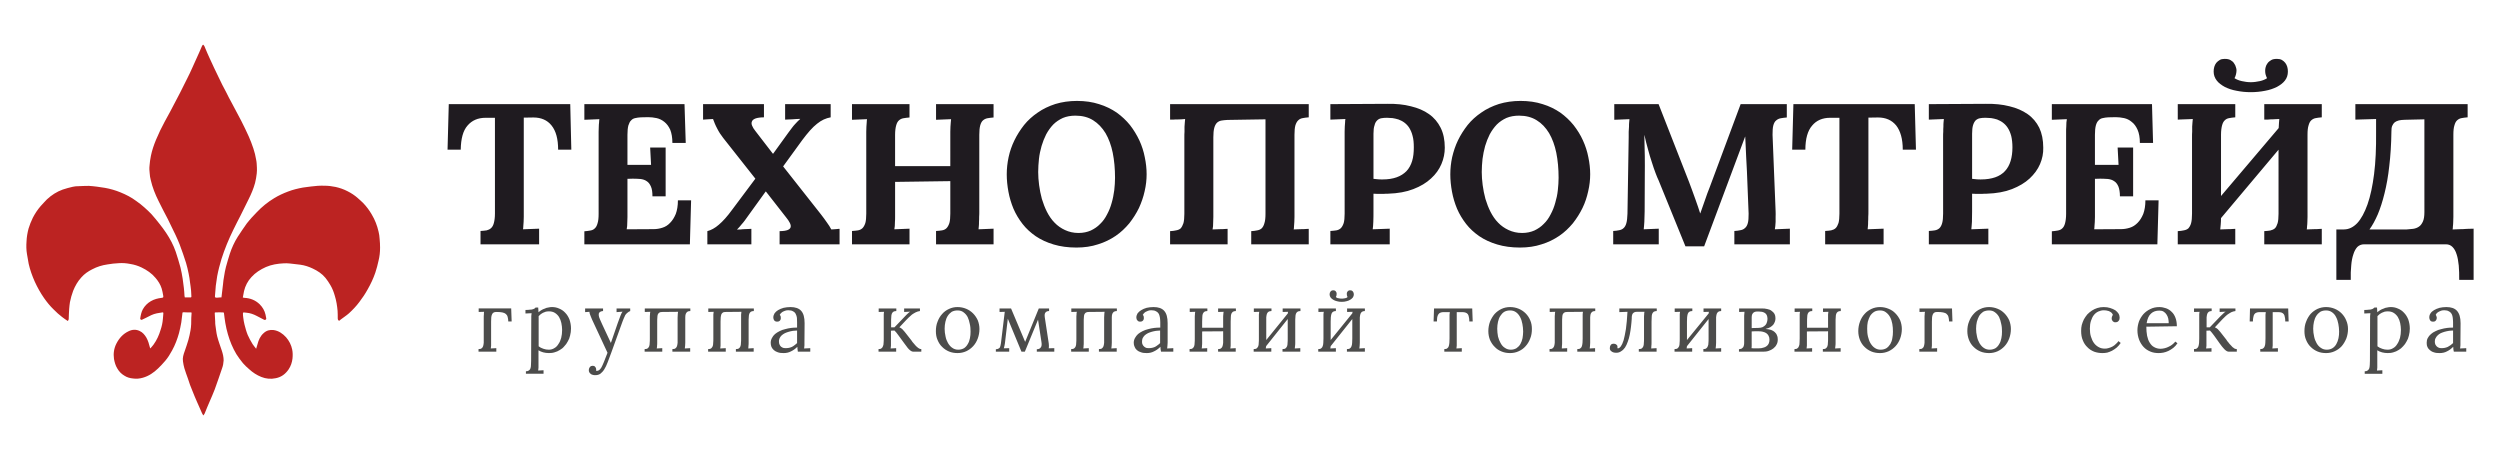
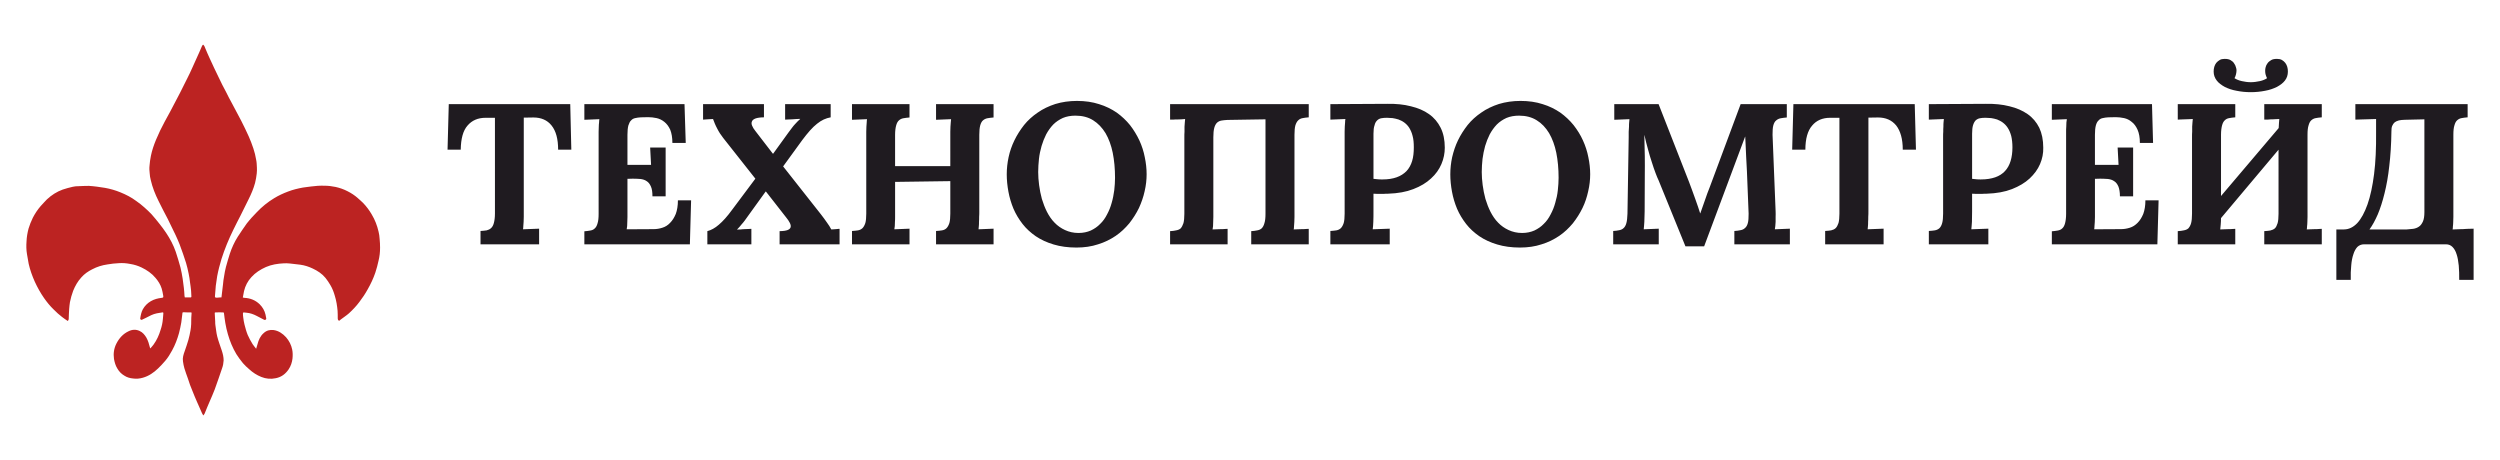
<svg xmlns="http://www.w3.org/2000/svg" width="163mm" height="30mm" viewBox="0 0 16300 3000" shape-rendering="geometricPrecision" text-rendering="geometricPrecision" image-rendering="optimizeQuality" fill-rule="evenodd" clip-rule="evenodd">
-   <path d="M3718 679l7 297h-86c0-70-14-122-43-158-28-35-68-52-118-52l-63 1v646c0 11-1 22-1 33-1 10-1 19-2 28 0 8-1 16-2 21l105-4v102h-382v-87c15-1 28-2 40-4 11-3 21-7 29-15 8-7 14-18 18-33s7-35 7-61V768h-61c-50 0-89 17-118 51-29 33-43 86-44 157h-86l8-297h792zm373 487v249c0 11-1 22-1 32s-1 19-1 27c-1 9-2 16-3 21l175-1c19 0 39-3 57-9 20-6 37-17 51-32 15-15 27-34 37-58 9-24 14-54 14-89h86l-8 287h-688v-85c14-1 27-3 39-5s21-6 29-14c8-7 14-18 18-33 5-15 7-35 7-62V859c0-11 1-22 1-32 0-11 1-20 2-29 0-8 1-15 2-21l-98 4V679h653l8 253h-87c0-35-5-63-14-86-10-22-23-39-38-51-16-13-33-21-51-25-19-4-37-6-55-6l-47 1c-14 1-26 2-37 5-11 2-20 7-27 15-8 7-13 18-18 33-4 15-6 36-6 61v196h154l-6-113h101v318h-86c0-27-3-49-10-64-7-16-16-28-28-35-11-8-25-12-40-14-16-1-32-2-50-2l-35 1zm1325-401c-15 3-30 7-45 14s-29 16-44 28-30 26-46 44-32 38-50 62l-125 172 246 312c14 19 28 36 39 53 12 16 22 32 29 46 7 0 13-1 17-1 5-1 9-1 13-1s8-1 11-1c4-1 8-1 13-1v101h-391v-86c24 0 41-3 52-7 12-5 18-11 20-19s0-18-6-29c-5-10-13-22-23-34l-132-169h-2l-114 158c-9 13-17 23-23 32-7 9-13 17-19 23-5 7-11 13-15 18-5 6-10 11-15 16v1c7 0 15-1 24-1 9-1 17-2 26-2s17-1 25-1c7-1 14-1 18-1v101h-287v-86c24-6 50-20 75-42 26-22 55-54 87-98l151-202-210-266c-15-19-28-39-39-61-12-22-20-43-27-62-14 1-26 1-36 2s-20 1-29 2V679h397v86c-23 0-42 3-54 7-13 5-21 11-24 19-4 8-4 18 1 29 4 10 11 22 21 34l114 148h2l99-137c9-13 17-23 24-32s13-17 20-24c5-6 11-12 16-17 6-6 11-11 17-16v-1c-8 0-16 1-25 1-9 1-18 1-28 2-9 0-18 1-26 1-8 1-14 1-19 1V679h297v86zm969 613c0 12 0 24-1 35 0 12 0 22-1 33 0 10 0 20-1 28-1 9-1 16-2 21l98-4v102h-375v-87c15-1 28-2 39-4 12-2 22-7 29-14 8-8 14-19 19-34 4-14 6-35 6-61v-212l-360 5v227c0 11 0 22-1 33 0 10-1 19-1 28-1 8-2 16-3 21l99-4v102h-375v-87c14-1 27-2 39-4s21-7 29-14c8-8 14-19 19-34 4-14 6-35 6-61V859c0-11 1-22 1-33 1-10 1-19 2-28 0-8 1-15 2-21l-98 4V679h375v87c-15 1-28 3-40 5s-21 7-29 14-14 18-18 33c-4 14-7 35-7 61v204h360V859c0-12 1-22 1-33 1-10 1-19 2-28 1-8 1-15 2-21l-98 4V679h375v87c-15 1-28 3-40 5-11 2-21 7-29 14s-14 18-18 33-6 35-6 61v499zm384-257c0 27 2 56 6 86 4 31 10 60 18 90 9 30 20 58 33 84 14 27 30 51 50 71 19 20 42 36 68 48s55 19 88 19c30 0 57-6 80-16 23-11 44-25 61-43 18-17 33-38 45-62 13-24 23-49 30-75 8-27 13-54 17-83 3-28 5-55 5-81 0-59-5-113-15-163-10-49-26-92-47-128-22-36-49-64-81-84s-70-30-115-30c-31 0-58 5-82 15-24 11-45 25-63 43-18 19-33 40-46 64-12 24-22 49-30 76-8 28-14 56-17 84-3 29-5 57-5 85zm-205 15c0-36 4-74 12-111 8-38 21-75 38-110s38-68 63-100c25-31 55-58 89-81 34-24 72-42 115-56 43-13 90-20 141-20 53 0 101 7 144 21 43 13 81 32 115 55 33 24 62 51 87 82 24 31 44 64 61 100 16 35 28 72 35 109 8 38 12 75 12 111s-4 73-13 111c-8 37-21 74-37 109-17 35-38 68-63 100-26 31-55 59-89 82s-72 42-115 55c-42 14-89 21-141 21-55 0-105-7-148-20-44-13-83-31-117-54-33-23-62-49-86-80s-44-64-59-99c-15-36-26-73-33-111s-11-76-11-114zm1876 243v35c0 12-1 23-1 33-1 10-1 20-2 28 0 9-1 16-2 21 7 0 15-1 24-1 10 0 19-1 29-1 9 0 18 0 26-1 8 0 14-1 19-1v101h-375v-86c14-1 27-2 39-5 12-2 21-6 29-13 8-8 14-19 18-34 5-15 7-35 7-61V778l-249 4c-14 1-27 2-38 4-12 2-21 7-29 14-8 8-14 19-18 34s-6 35-6 61v519c0 12-1 23-1 33s-1 20-1 28c-1 9-2 16-3 21 7 0 15-1 25-1 9 0 19-1 28-1s18 0 26-1c8 0 15-1 19-1v101h-375v-86c15-1 28-2 39-5 12-2 22-6 30-13 7-8 13-19 18-34 4-15 6-35 6-61V894c0-12 0-24 1-35v-33c1-11 1-20 2-28 1-9 1-16 2-22-7 1-15 1-24 2-10 0-19 0-29 1-9 0-18 0-26 1h-19V679h904v86c-15 1-28 3-39 5-12 2-22 7-29 14-8 7-14 18-19 33-4 15-6 35-6 62v500zm610-116c-10 0-19 0-27 1h-46c-7 0-14 0-22-1v115c0 23 0 46-1 68s-2 38-4 49l111-4v102h-387v-87c14-1 27-2 39-4s21-7 29-14c8-8 14-19 19-34 4-14 6-35 6-61V858c0-11 1-22 1-33 1-10 1-20 2-28 0-9 1-16 2-21l-98 4V679l371-2c57-1 108 4 154 16 46 11 86 28 118 51 33 23 58 53 76 89s27 79 27 130c0 36-7 72-22 107s-37 66-68 94c-30 28-68 51-115 69-46 18-101 28-165 30zm-36-93c36 0 67-5 92-14 26-9 47-23 64-40 17-18 29-40 37-66s11-56 11-89c0-29-2-54-8-75-5-21-13-38-22-53-9-14-20-25-32-34s-25-15-38-20c-13-4-26-7-39-9-13-1-25-2-36-2-14 0-26 1-37 3s-20 7-27 14c-8 8-14 18-17 32-5 13-7 32-7 55v294c10 1 19 2 29 3s20 1 30 1zm647-49c0 27 2 56 6 86 4 31 10 60 18 90 9 30 20 58 33 84 14 27 30 51 50 71 19 20 42 36 68 48s55 19 88 19c30 0 57-6 80-16 23-11 44-25 61-43 18-17 33-38 45-62 13-24 23-49 30-75 8-27 14-54 17-83 3-28 5-55 5-81 0-59-5-113-15-163-10-49-26-92-47-128-22-36-48-64-81-84-32-20-70-30-115-30-30 0-58 5-82 15-24 11-45 25-63 43-18 19-33 40-46 64-12 24-22 49-30 76-8 28-13 56-17 84-3 29-5 57-5 85zm-205 15c0-36 4-74 12-111 9-38 21-75 38-110s38-68 63-100c25-31 55-58 89-81 34-24 72-42 115-56 43-13 90-20 141-20 53 0 101 7 144 21 43 13 81 32 115 55 33 24 62 51 87 82 24 31 45 64 61 100 16 35 28 72 35 109 8 38 12 75 12 111s-4 73-13 111c-8 37-20 74-37 109s-38 68-63 100c-26 31-55 59-89 82s-72 42-115 55c-42 14-89 21-141 21-55 0-105-7-148-20-44-13-83-31-117-54-33-23-62-49-86-80s-44-64-59-99c-15-36-26-73-33-111s-11-76-11-114zm1922-245l-267 715h-122l-175-430c-6-11-12-28-20-48-8-21-16-44-24-70-9-26-17-54-25-84-9-30-16-61-23-92h-1c1 49 2 94 3 137 0 43 1 84 0 124l-1 235c0 12-1 23-1 35 0 11-1 22-1 33-1 10-2 20-2 28-1 9-1 16-2 21l98-4v102h-297v-87c14-1 27-2 39-5 11-2 21-6 29-14 8-7 14-18 18-33 4-14 6-35 7-61l8-499v-35c1-11 1-22 2-33 0-10 0-19 1-28 1-8 2-15 2-21l-99 4V679h289l198 506c6 15 12 32 19 51 7 20 14 38 21 58 7 19 13 37 19 54 5 17 10 32 14 43h1c11-31 21-60 31-88 9-28 20-56 31-84l201-540h301v87c-14 1-28 3-39 5-12 2-22 7-30 14-9 7-15 18-19 33s-5 35-5 61l20 499c0 12 1 24 0 35v33c-1 10-1 20-2 28-1 9-2 16-3 21l98-4v102h-362v-87c14-1 27-2 39-5 12-2 22-6 30-14 9-7 15-18 19-33 4-14 5-35 5-61l-11-276c-1-8-1-20-2-38-1-17-2-36-3-57s-2-43-3-67c-1-23-2-44-3-64h-1zm1106-212l8 297h-86c0-70-15-122-43-158-29-35-68-52-119-52l-62 1v611c0 12 0 23-1 35 0 11 0 22-1 33 0 10 0 19-1 28-1 8-1 16-2 21l104-4v102h-381v-87c15-1 28-2 39-4 12-3 22-7 30-15 7-7 13-18 18-33 4-15 6-35 6-61V768h-61c-49 0-89 17-117 51-29 33-44 86-44 157h-86l8-297h791zm469 584c-10 0-20 0-28 1h-45c-7 0-14 0-22-1v115c0 23-1 46-1 68-1 22-3 38-4 49l111-4v102h-388v-87c15-1 28-2 39-4 12-2 22-7 30-14 8-8 14-19 18-34 4-14 6-35 6-61V893c0-12 0-24 1-35 0-11 0-22 1-33 0-10 0-20 1-28 1-9 1-16 2-21l-98 4V679l372-2c56-1 107 4 154 16 46 11 85 28 118 51s58 53 76 89c17 36 26 79 26 130 1 36-6 72-21 107s-38 66-68 94-69 51-115 69-101 28-165 30zm-37-93c36 0 67-5 93-14s47-23 63-40c17-18 29-40 37-66s12-56 12-89c0-29-3-54-8-75-6-21-13-38-23-53-9-14-20-25-32-34s-25-15-37-20c-13-4-26-7-39-9-13-1-25-2-36-2-14 0-27 1-37 3-11 2-20 7-28 14-7 8-13 18-17 32-4 13-6 32-6 55v294c9 1 19 2 29 3 9 1 19 1 29 1zm743-4v249c0 11-1 22-1 32-1 10-1 19-2 27 0 9-1 16-2 21l175-1c19 0 38-3 57-9 20-6 36-17 51-32s27-34 37-58c9-24 14-54 14-89h86l-8 287h-688v-85c14-1 27-3 39-5 11-2 21-6 29-14 8-7 14-18 18-33s7-35 7-62V859c0-11 0-22 1-32 0-11 1-20 1-29 1-8 2-15 3-21l-98 4V679h653l7 253h-86c0-35-5-63-15-86-10-22-22-39-38-51-15-13-32-21-50-25-19-4-37-6-55-6l-48 1c-13 1-25 2-36 5-11 2-20 7-27 15-8 7-14 18-18 33s-6 36-6 61v196h154l-6-113h101v318h-86c0-27-4-49-10-64-7-16-16-28-28-35-11-8-25-12-40-14-16-1-33-2-50-2l-35 1zm1016-565c-32 0-63-3-92-9-29-5-55-14-77-25-22-12-40-25-53-42s-20-36-20-58c0-11 1-21 4-31s7-18 13-26c6-7 14-14 23-19 8-5 19-7 32-7 15 0 28 2 38 8s18 12 23 21c6 8 10 16 12 25 3 8 4 15 4 20 0 8-1 16-3 25s-5 18-10 27c13 8 29 15 48 19 18 4 38 7 58 7s40-3 59-7 35-11 47-19c-4-9-8-18-10-27s-2-17-2-25c0-5 1-12 3-20 2-9 6-17 12-25 6-9 14-15 24-21s22-8 38-8c12 0 23 2 32 7s16 12 22 19c6 8 10 16 13 26s4 20 4 31c0 22-6 41-19 58s-31 30-53 42c-23 11-48 20-77 25-30 6-61 9-93 9zm370 778v35c0 12-1 23-1 33s-1 20-2 28c0 9-1 16-2 21 7 0 15-1 25-1 9 0 19-1 28-1s18 0 26-1c8 0 15-1 19-1v101h-375v-86c15-1 28-2 39-4 12-3 22-7 30-14s13-19 18-34c4-14 6-35 6-61V976l-375 446c0 15-1 30-2 43s-2 24-3 31c7 0 15-1 25-1 9 0 19-1 28-1s18 0 26-1c8 0 15-1 19-1v101h-375v-86c15-1 28-2 39-5 12-2 22-6 30-13 7-8 14-19 18-34s6-35 6-62V893c0-12 0-23 1-35v-33c1-10 2-20 2-28 1-9 2-16 2-21-7 0-15 1-24 1-10 1-19 1-28 1-10 1-19 1-27 1-8 1-14 1-19 1V679h375v86c-15 1-28 3-39 5-12 2-21 6-29 14-8 7-14 18-18 33s-7 35-7 62v399l376-443c1-12 1-23 2-34 1-10 1-19 2-25-7 0-15 1-25 1-9 1-18 1-28 1-9 1-17 1-25 2h-20V679h375v86c-15 1-28 3-39 5-12 2-21 7-29 14s-14 18-18 33c-5 15-7 35-7 62v500zm1083 446h-94c1-34-1-65-3-94-3-28-7-53-14-73-6-20-15-36-27-48-11-11-25-17-42-17h-535c-17 0-31 6-43 17-11 12-20 28-26 48-7 20-12 45-14 73-3 29-4 60-3 94h-94v-329h49c32 0 61-14 87-41 26-28 48-69 67-122 19-54 33-120 43-198 10-79 14-169 13-271v-88l-135 4V679h732v86c-15 1-28 3-39 5-12 2-21 7-29 14s-14 18-18 33c-5 15-7 35-7 62v535c0 12-1 23-1 33s-1 20-2 28c0 9-1 16-2 21h3c8 0 16-1 25-1s18-1 27-1 17 0 24-1c8 0 14-1 19-1l39-1v334zm-436-329c14-1 28-2 42-4s27-7 37-14c11-7 19-18 26-33s10-36 10-62V778l-127 3c-15 0-28 2-39 4-11 3-20 7-27 12-7 6-13 14-17 24-4 9-5 22-5 37-1 83-6 158-14 225-7 66-18 126-31 178-13 53-28 99-44 137-17 39-35 72-54 98h243z" fill="#1f1b20" />
-   <path d="M3314 2096c0-11-2-21-4-29-2-9-6-15-12-20s-13-8-23-10-23-3-38-3c-8 0-14 1-19 4s-8 7-10 12c-3 6-4 12-5 20 0 8-1 17-1 27v157c0 5-1 11-2 18l36-2v23h-116v-17c9 0 16-1 20-5 5-3 8-8 10-14s3-13 4-22v-164c0-8 0-14 1-20 0-6 0-12 1-18l-35 1v-23h212l3 85h-22zm150-17v-18c0-6 1-12 2-19l-40 2v-23c12 0 22-1 30-2 8 0 14-1 19-3 4-1 8-3 11-5 2-2 4-3 6-6h17c0 4 1 8 1 14 0 5 1 10 1 17 6-5 12-10 19-14s14-8 22-10c7-4 15-6 23-7 8-2 16-3 24-3 16 0 32 3 47 10 15 6 28 15 39 27 12 12 21 27 28 44 6 18 10 37 10 59 0 16-2 31-6 46-3 14-8 27-15 38-6 12-14 23-23 32-8 10-18 18-29 24-11 7-22 12-34 15-12 4-24 5-37 5-26 0-49-6-68-18v113c0 6-1 12-2 19l35-2v23h-115v-16c9 0 15-2 20-6 5-3 8-8 10-14s3-13 3-22c0-8 0-17 1-27l1-273zm115-49c-7 0-13 1-20 2-6 2-12 4-18 7-5 3-11 6-16 10s-9 8-13 12v197c9 7 19 12 31 16 11 4 23 6 35 6 13 0 25-3 36-10 11-6 20-15 27-27 8-11 14-25 18-40 4-16 6-33 6-52 0-15-2-30-5-45-3-14-8-27-15-39-7-11-16-20-27-27s-24-10-39-10zm307 387c2 1 4 1 6 1 4 0 8-1 13-4s11-9 16-18c5-8 10-21 17-37 7-17 14-36 23-59-64-137-98-209-101-217-4-9-7-16-9-22s-4-12-6-16c-1-5-2-9-2-12l-28 2v-24h117v17h-2c-8 1-14 3-18 6-5 3-7 7-8 12-1 6 0 13 2 21 2 9 28 65 77 169 39-114 60-174 63-179 2-6 5-11 7-16 2-4 4-7 6-9l-39 3v-24h89v17c-7 3-13 6-18 11-5 4-10 9-14 15-3 7-7 14-10 22-4 7-30 82-81 222-9 24-17 45-24 64-7 18-14 34-22 46-8 13-17 22-26 29-9 6-20 9-32 9-6 0-12 0-17-2-5-1-10-3-13-6-4-3-7-6-10-11-2-4-3-9-3-15 0-3 1-7 2-10s3-6 5-9c2-2 4-4 7-6 3-1 7-2 10-2 5 0 9 1 12 2 3 2 5 4 7 7 2 2 3 5 4 8 0 2 1 5 1 7v4c0 1-1 2-1 4zm582-183c-1 7-1 14-1 20-1 5-1 11-2 18l35-2v23h-116v-17c9 0 15-1 20-5 4-3 8-8 10-14s3-13 4-22v-164c0-8 1-14 1-20s1-12 2-18l-102 1c-9 0-15 1-20 4-4 3-8 7-10 12-2 6-3 12-3 20-1 8-1 17-1 27v137c0 7 0 14-1 20 0 5 0 11-2 18l36-2v23h-115v-17c9 0 15-1 20-5 4-3 8-8 10-14s3-13 3-22c1-8 1-17 1-27v-137c0-8 0-14 1-20 0-6 0-12 2-18l-36 1v-23h297v17c-9 0-15 2-20 5-4 4-8 8-10 14s-3 14-3 22v165zm413 0c0 7 0 14-1 20 0 5 0 11-1 18l35-2v23h-116v-17c9 0 15-1 20-5 4-3 8-8 10-14s3-13 3-22c1-8 1-17 1-27v-157c1-6 1-12 2-18l-101 1c-9 0-16 1-20 4-5 3-8 7-10 12-2 6-3 12-4 20 0 8 0 17-1 27v157c0 5-1 11-2 18l36-2v23h-115v-17c8 0 15-1 20-5 4-3 7-8 10-14 2-6 3-13 3-22 1-8 1-17 1-27v-157c1-6 1-12 2-18l-35 1v-23h297v17c-9 0-16 2-20 5-5 4-8 8-10 14s-3 14-3 22c-1 9-1 18-1 28v137zm316-79c-8 0-17 1-27 2-9 2-18 3-27 6-9 2-17 6-25 9-8 4-15 9-21 14-6 6-11 12-14 19s-5 15-4 24c0 6 1 13 4 18 2 5 5 9 9 13 4 3 9 6 14 8 5 1 11 2 17 2 7 0 14-1 21-2s13-4 19-6c6-3 12-7 17-11 6-4 11-9 17-14v-82zm-155-85c0-10 3-18 8-27 6-8 13-15 23-21s22-11 36-15c14-3 29-5 45-5 31 0 55 8 70 25s22 43 22 80l-1 127v17c0 6-1 13-2 21l40-2v23h-81c-1-6-2-12-2-16-1-5-1-10-1-16-13 13-27 23-42 30-15 8-31 11-48 11-14 0-26-1-37-5-10-3-19-8-26-14s-12-13-16-21c-3-8-5-17-5-27 0-11 3-22 8-31 5-10 11-18 20-26 9-7 19-14 30-19 11-6 23-10 36-13 13-4 26-6 39-8 14-2 27-2 39-2v-35c0-10 0-19-1-29-1-9-4-17-8-25-3-7-9-13-17-17-8-5-17-7-28-7-6 0-12 0-17 1-6 2-11 3-17 6-5 2-10 5-14 9-5 4-8 8-11 14 3 3 5 6 6 10s1 7 1 11c0 2 0 4-1 7s-2 6-4 8c-2 3-5 5-8 6-3 2-7 2-12 2-7 0-13-2-18-8-4-5-6-12-6-19zm897 145c1 2 3 4 6 8 2 4 5 8 9 12 4 5 8 9 12 14s9 10 14 14c4 4 9 7 14 10 4 2 9 3 13 3v17h-51c-5 0-10-1-15-4s-10-7-15-12-10-11-14-17c-5-6-10-13-15-20-15-20-28-38-38-52-11-15-19-26-27-33l-23 1v98c0 5-1 11-2 18l36-2v23h-115v-17c8 0 15-1 19-5 5-3 8-8 10-14 3-6 4-13 4-22 1-8 1-17 1-27v-157c0-6 1-12 2-18l-35 1v-23h115v17c-9 0-16 2-20 5-5 4-8 8-10 14s-3 14-3 22c-1 9-1 18-1 28v37h22l69-72c6-7 12-12 17-17s11-10 16-13l-39 2v-23h103v17c-9 1-19 4-27 8-9 4-17 10-25 15-7 6-14 13-21 19l-17 17-44 47c7 3 14 7 19 12 5 6 11 12 16 18l40 51zm304-191c-14 0-27 3-38 9-10 7-19 16-26 27s-12 24-15 38-5 29-5 45c0 17 2 34 6 51 3 16 9 31 16 43 8 13 17 24 28 31 11 8 24 12 39 12s27-4 38-10c10-7 18-16 24-27 7-11 11-23 14-38 3-14 4-28 4-43 0-17-1-34-5-50-3-17-8-32-14-45-7-13-16-23-27-31-10-8-23-12-39-12zm0-22c20 0 39 4 56 11s32 17 45 30 23 28 31 45c7 18 11 37 11 57 0 22-4 43-11 62s-17 36-30 50-28 25-45 33c-18 8-36 12-57 12-19 0-38-3-55-10s-32-17-45-30c-13-12-23-28-30-45-8-18-11-37-11-58 0-22 3-43 11-62 7-19 17-36 30-50 12-14 27-25 45-33 17-8 35-12 55-12zm631 291h-114v-16c12 0 21-4 26-12 6-7 7-20 4-37l-22-144-86 209h-22l-89-215-19 161c-1 4-2 10-3 16-2 6-3 12-4 16l35-1v23h-87v-16c6 0 11-1 15-3s7-4 10-7c2-4 4-8 5-13 1-4 2-10 3-15l25-206-34 1v-23h75l92 218 89-218h67v17c-10 0-18 3-23 9-6 6-7 17-5 32l26 171c0 5 1 10 1 16s-1 11-1 15l36-1v23zm375-59c-1 7-1 14-1 20-1 5-1 11-2 18l35-2v23h-116v-17c9 0 15-1 20-5 4-3 8-8 10-14s3-13 4-22v-164c0-8 1-14 1-20s1-12 2-18l-102 1c-9 0-15 1-20 4-4 3-8 7-10 12-2 6-3 12-3 20-1 8-1 17-1 27v137c0 7 0 14-1 20 0 5 0 11-2 18l36-2v23h-115v-17c9 0 15-1 20-5 4-3 8-8 10-14s3-13 3-22c1-8 1-17 1-27v-137c0-8 0-14 1-20 0-6 0-12 2-18l-36 1v-23h297v17c-9 0-15 2-20 5-4 4-8 8-10 14s-3 14-3 22v165zm315-79c-8 0-17 1-26 2-10 2-19 3-28 6-9 2-17 6-25 9-8 4-15 9-21 14-6 6-10 12-14 19-3 7-4 15-4 24 0 6 1 13 4 18 2 5 6 9 10 13 4 3 8 6 13 8 5 1 11 2 17 2 7 0 14-1 21-2s13-4 19-6c6-3 12-7 17-11 6-4 12-9 17-14v-82zm-155-85c0-10 3-18 8-27 6-8 14-15 24-21s21-11 35-15c14-3 29-5 45-5 32 0 55 8 70 25s22 43 22 80v127c0 5-1 11-1 17s-1 13-2 21l40-2v23h-80c-1-6-2-12-3-16 0-5-1-10-1-16-13 13-27 23-42 30-15 8-31 11-47 11-14 0-27-1-37-5-11-3-20-8-27-14s-12-13-15-21c-4-8-6-17-6-27 0-11 3-22 8-31 5-10 12-18 20-26 9-7 19-14 30-19 12-6 24-10 36-13 13-4 26-6 40-8 13-2 26-2 39-2v-35c0-10-1-19-2-29-1-9-4-17-7-25-4-7-10-13-18-17-8-5-17-7-28-7-6 0-12 0-17 1-6 2-11 3-16 6-6 2-11 5-15 9s-8 8-11 14c3 3 5 6 6 10s1 7 1 11c0 2 0 4-1 7s-2 6-4 8c-2 3-5 5-8 6-3 2-7 2-12 2-7 0-13-2-17-8-5-5-7-12-7-19zm615 164v20c-1 5-1 11-2 18l35-2v23h-115v-17c8 0 15-1 19-5 5-3 8-8 10-14s3-13 4-22v-75l-137 1v73c0 7 0 14-1 19 0 6 0 12-2 19l36-2v23h-115v-17c9 0 15-1 20-5 4-3 8-8 10-14s3-13 3-22c1-8 1-17 1-27v-137c0-8 0-14 1-20 0-6 0-12 2-18l-36 1v-23h115v17c-9 0-15 2-20 5-4 4-8 8-10 14s-3 14-3 22-1 18-1 28v40h137v-66c0-8 0-14 1-20 0-6 1-12 2-18l-36 1v-23h116v17c-9 0-15 2-20 5-4 4-8 8-10 14s-3 14-3 22c0 9-1 18-1 28v137zm421 0c0 7 0 14-1 20 0 5-1 11-2 18l36-2v23h-116v-17c9 0 15-1 20-5 4-3 7-8 10-14 2-6 3-13 3-22 1-8 1-17 1-27v-128l-141 177c0 2 0 5-1 7 0 2 0 5-1 8l36-2v23h-115v-17c9 0 15-1 20-5 4-3 7-8 10-14 2-6 3-13 3-22 1-8 1-17 1-27v-157c1-6 1-12 2-18l-35 1v-23h115v17c-9 0-15 2-20 5-4 3-8 8-10 14s-3 14-4 22v148l141-174v-5c1-2 1-4 1-5l-35 1v-23h116v17c-9 0-16 2-20 5-5 4-8 8-10 14s-3 14-3 22c-1 9-1 18-1 28v137zm303-266c-11 0-21-1-31-4-9-2-17-5-25-10-7-4-12-9-17-15-4-6-6-13-6-20s2-13 6-18 9-8 16-8c5-1 9 0 12 2 3 1 6 3 7 6 2 2 3 5 4 7 1 3 1 5 1 7 0 4 0 7-1 11-1 3-2 7-4 10 1 2 3 4 6 5 2 2 5 3 9 3 4 1 7 2 11 2 4 1 8 1 12 1s8 0 12-1c4 0 7-1 11-2 4 0 7-1 9-3 3-1 5-3 6-5-2-3-3-7-4-10-1-4-1-7-1-11 0-2 0-4 1-7 1-2 2-5 4-7 1-3 4-5 7-6 3-2 7-3 12-2 7 0 12 3 16 8s6 11 6 18-2 14-6 20c-5 6-10 11-17 15-8 5-16 8-25 10-10 3-20 4-31 4zm118 266c0 7-1 14-1 20 0 5-1 11-2 18l36-2v23h-117v-17c9 0 16-1 20-5 5-3 8-8 10-14s4-13 4-22c0-8 1-17 1-27v-128l-141 177c0 2-1 5-1 7s-1 5-1 8l36-2v23h-115v-17c8 0 15-1 19-5 5-3 8-8 10-14s4-13 4-22c0-8 1-17 1-27v-157c0-6 1-12 2-18l-35 1v-23h114v17c-8 0-15 2-19 5-5 3-8 8-10 14s-3 14-4 22c0 8 0 18-1 28v120l141-174c0-2 1-4 1-5 0-2 0-4 1-5l-36 1v-23h116v17c-8 0-15 2-19 5-5 4-8 8-10 14s-3 14-4 22v165zm714-138c0-12-1-22-3-29-1-8-4-15-7-19-4-5-9-8-15-10-5-2-13-3-22-3h-35v218c0 6-1 12-2 19l35-2v23h-114v-17c8 0 15-1 19-5 5-3 8-8 10-14s3-13 4-22c0-8 1-17 1-28v-155c0-5 1-11 2-17h-41c-7 0-14 1-19 3-6 2-10 5-14 10-3 4-6 11-8 19-1 7-2 17-2 29h-22l3-85h249l3 85h-22zm266-72c-15 0-27 3-38 9-11 7-19 16-26 27s-12 24-15 38-5 29-5 45c0 17 2 34 5 51 4 16 10 31 17 43 7 13 16 24 28 31 11 8 24 12 39 12 14 0 27-4 37-10 10-7 19-16 25-27s11-23 14-38c2-14 4-28 4-43 0-17-2-34-5-50-3-17-8-32-15-45s-15-23-26-31-24-12-39-12zm0-22c20 0 39 4 56 11s32 17 45 30 23 28 30 45c8 18 11 37 11 57 0 22-3 43-11 62-7 19-17 36-30 50-12 14-27 25-45 33-17 8-36 12-56 12s-38-3-55-10c-18-7-33-17-45-30-13-12-23-28-31-45-7-18-11-37-11-58 0-22 4-43 11-62 8-19 18-36 30-50 13-14 28-25 45-33s36-12 56-12zm522 232c-1 7-1 14-1 20 0 5-1 11-2 18l35-2v23h-116v-17c9 0 16-1 20-5 5-3 8-8 10-14s3-13 4-22c0-8 0-17 1-27v-157c0-6 1-12 2-18l-102 1c-9 0-15 1-20 4-4 3-8 7-10 12-2 6-3 12-3 20-1 8-1 17-1 27v137c0 7 0 14-1 20 0 5 0 11-1 18l35-2v23h-115v-17c9 0 15-1 20-5 4-3 8-8 10-14s3-13 4-22v-164c0-8 0-14 1-20 0-6 0-12 2-18l-36 1v-23h297v17c-9 0-15 2-20 5-4 4-8 8-10 14-1 6-3 14-3 22v165zm400 0c0 7 0 14-1 20 0 5 0 11-1 18l35-2v23h-116v-17c9 0 15-1 20-5 4-3 8-8 10-14s3-13 3-22c1-8 1-17 1-27v-137c0-8 0-14 1-20 0-6 0-12 2-18h-50c-6 0-12 1-16 3s-8 5-11 9c-2 4-4 8-5 14-1 5-1 11-1 18-1 18-3 36-5 54s-5 35-8 51c-3 17-8 32-13 46-5 15-11 27-18 38-7 10-15 18-25 24-9 7-20 10-32 10-14 0-24-3-31-9-8-5-11-12-11-21s2-15 6-21c4-5 10-8 19-8 4 0 8 1 11 2s6 3 8 5 4 4 5 6c1 3 1 5 1 7v4c-1 2-1 3-1 5 1 0 3 1 5 1 5 0 11-4 18-13 6-8 12-21 18-40 5-18 10-43 15-73 4-31 8-68 10-112l-53 2v-24h244v17c-9 0-15 2-20 5-4 4-8 8-10 14s-3 14-3 22c0 9-1 18-1 28v137zm421 0c0 7-1 14-1 20 0 5-1 11-2 18l36-2v23h-116v-17c8 0 15-1 19-5 5-3 8-8 10-14 3-6 4-13 4-22 1-8 1-17 1-27v-128l-141 177c0 2-1 5-1 7s0 5-1 8l36-2v23h-115v-17c8 0 15-1 20-5 4-3 7-8 10-14 2-6 3-13 3-22 1-8 1-17 1-27v-157c0-6 1-12 2-18l-35 1v-23h115v17c-9 0-16 2-20 5-5 3-8 8-10 14s-3 14-4 22c0 8 0 18-1 28v120l142-174v-5c0-2 1-4 1-5l-35 1v-23h115v17c-8 0-15 2-19 5-5 4-8 8-10 14s-3 14-4 22v165zm150-223h147c14 0 26 1 37 4 11 2 21 6 28 12 8 5 14 12 19 20 4 8 6 17 6 28 0 8-1 16-4 23s-6 14-11 20c-6 6-12 11-20 16-8 4-17 8-28 10v1c13 1 24 3 34 6 10 4 18 8 24 14 7 6 12 13 15 22 4 8 5 17 5 26 0 13-2 24-8 34-5 10-12 18-21 25s-19 12-31 16c-11 4-24 5-36 5h-157v-16c7-1 13-2 17-4 4-3 8-6 11-10 2-4 4-9 5-15s1-12 1-20v-163c0-7 0-13 1-18 0-5 1-10 1-14l-35 1v-23zm124 127c12 0 21-2 29-5 8-4 14-9 19-14 5-6 8-12 10-20 2-7 3-14 3-21 0-9-2-17-5-24-3-6-8-11-13-14s-12-6-18-7c-7-1-15-2-22-2s-13 0-19 1c-5 1-10 3-14 6s-6 7-9 12c-2 5-3 12-3 20v69l42-1zm-42 101v18c0 5-1 10-1 13 3 0 7 1 12 1h36c10 0 20-1 28-4 9-2 16-5 22-10 6-4 11-10 14-17s5-15 5-25-2-19-6-26c-3-6-8-12-15-17-6-4-14-7-22-9s-17-3-26-3h-25c-8 0-15 0-22 1v78zm547-5c0 7 0 14-1 20 0 5-1 11-2 18l36-2v23h-116v-17c9 0 15-1 20-5 4-3 8-8 10-14s3-13 3-22c1-8 1-17 1-27v-48l-138 1v92c0 6-1 12-2 19l36-2v23h-115v-17c8 0 15-1 19-5 5-3 8-8 10-14 3-6 4-13 4-22 0-8 1-17 1-27v-157c0-6 1-12 2-18l-35 1v-23h115v17c-9 0-16 2-20 5-5 4-8 8-10 14s-3 14-3 22c-1 8-1 18-1 28v40h137v-86c1-6 1-12 2-18l-35 1v-23h116v17c-9 0-16 2-20 5-5 4-8 8-10 14s-3 14-3 22c-1 9-1 18-1 28v137zm290-210c-15 0-28 3-38 9-11 7-20 16-27 27-6 11-11 24-15 38-3 14-4 29-4 45 0 17 1 34 5 51 4 16 9 31 16 43 8 13 17 24 28 31 11 8 24 12 39 12s28-4 38-10c10-7 18-16 25-27 6-11 11-23 13-38 3-14 4-28 4-43 0-17-1-34-4-50-3-17-8-32-15-45s-16-23-27-31c-10-8-23-12-38-12zm0-22c20 0 38 4 55 11 18 7 33 17 45 30 13 13 23 28 31 45 7 18 11 37 11 57 0 22-4 43-11 62s-17 36-30 50-28 25-45 33c-18 8-36 12-56 12s-39-3-56-10-32-17-45-30c-13-12-23-28-30-45-7-18-11-37-11-58 0-22 4-43 11-62s17-36 30-50c12-14 28-25 45-33s36-12 56-12zm450 94c0-11-2-21-4-29-2-9-6-15-12-20-5-5-13-8-23-10s-22-3-38-3c-8 0-14 1-19 4s-8 7-10 12c-3 6-4 12-5 20 0 8 0 17-1 27v157c0 5-1 11-2 18l36-2v23h-116v-17c9 0 16-1 20-5 5-3 8-8 10-14s3-13 4-22v-164c0-8 0-14 1-20 0-6 0-12 2-18l-36 1v-23h212l3 85h-22zm261-72c-15 0-28 3-39 9-10 7-19 16-26 27-6 11-11 24-15 38-3 14-5 29-5 45 0 17 2 34 6 51 3 16 9 31 16 43 8 13 17 24 28 31 11 8 24 12 39 12s27-4 38-10c10-7 18-16 24-27 7-11 11-23 14-38 3-14 4-28 4-43 0-17-1-34-5-50-3-17-8-32-14-45-7-13-16-23-27-31-10-8-23-12-38-12zm0-22c19 0 38 4 55 11 18 7 32 17 45 30s23 28 31 45c7 18 11 37 11 57 0 22-4 43-11 62s-17 36-30 50-28 25-45 33c-18 8-36 12-56 12s-39-3-56-10-32-17-45-30c-13-12-23-28-30-45-7-18-11-37-11-58 0-22 3-43 11-62 7-19 17-36 30-50 12-14 27-25 45-33 17-8 35-12 56-12zm807 51c-2-6-6-12-11-16-5-3-10-7-16-9s-12-3-17-4c-6-1-11-1-15-1-13 0-25 3-36 8s-21 13-29 23-14 23-19 38-7 32-7 51 2 37 7 52c5 16 11 30 20 42 8 11 19 20 30 26 12 7 26 10 40 10 9 0 18-1 26-4 9-2 17-6 25-10s15-10 21-16c7-5 12-12 17-19l15 12c-8 12-17 22-26 30-10 8-20 15-31 21-10 5-21 9-31 12-11 2-21 3-31 3-19 0-37-3-54-9-17-7-32-16-44-29-13-12-23-27-30-45-8-18-11-39-11-62 0-13 1-26 4-38 4-13 8-25 14-37 6-11 14-22 22-32 9-9 19-18 30-25s23-13 36-17 26-6 41-6 30 2 42 6c13 4 24 9 34 15 9 7 16 14 21 22 5 9 7 18 7 27 0 8-2 15-7 20-4 6-11 9-19 9-5 1-9 0-12-2-4-2-6-4-8-6-2-3-4-6-5-9s-1-6-1-8c0-4 1-7 2-11s3-8 6-12zm303-28c-22 0-40 6-54 19-15 13-24 34-29 63h144c0-10-1-20-3-30s-6-18-11-26-11-14-19-19c-7-5-17-7-28-7zm114 102l-199 3c0 22 2 42 5 59 4 18 9 33 17 45 8 13 17 23 29 29 12 7 26 11 43 11 9 0 17-2 27-4 9-2 18-6 26-10 9-4 17-9 24-15 7-5 13-12 18-18l14 11c-8 12-17 22-27 30-11 8-21 15-32 20s-22 9-33 11-21 3-31 3c-19 0-38-3-54-10-17-7-32-17-44-30s-22-29-29-47c-7-19-11-39-11-62 0-20 4-39 10-57 7-18 17-34 29-48 13-14 28-25 45-33 18-9 37-13 59-13 15 0 30 3 44 8s26 13 36 23c11 10 19 23 25 39s9 34 9 55zm323 88c1 2 3 4 5 8 3 4 6 8 10 12 3 5 7 9 12 14 4 5 9 10 13 14 5 4 10 7 14 10 5 2 10 3 14 3v17h-51c-5 0-10-1-15-4s-10-7-15-12-10-11-15-17-10-13-15-20c-15-20-27-38-37-52-11-15-20-26-27-33l-23 1v98c0 5-1 11-2 18l35-2v23h-114v-17c8 0 15-1 19-5 5-3 8-8 10-14s3-13 4-22c0-8 1-17 1-27v-157c0-6 1-12 2-18l-36 1v-23h115v17c-8 0-15 2-19 5-5 4-8 8-10 14s-3 14-4 22v65h21l69-72c7-7 12-12 18-17 5-5 10-10 16-13l-39 2v-23h103v17c-10 1-19 4-28 8-8 4-16 10-24 15-8 6-15 13-21 19-7 6-12 12-17 17l-44 47c7 3 13 7 19 12 5 6 10 12 16 18l40 51zm384-119c0-12-1-22-3-29-1-8-4-15-7-19-4-5-9-8-14-10-6-2-14-3-22-3h-36v218c0 6-1 12-2 19l36-2v23h-115v-17c8 0 15-1 19-5 5-3 8-8 10-14s4-13 4-22c0-8 1-17 1-28v-155c0-5 1-11 2-17h-41c-7 0-14 1-19 3-6 2-10 5-14 10-3 4-6 11-7 19-2 7-3 17-3 29h-21l2-85h249l3 85h-22zm266-72c-15 0-27 3-38 9-10 7-19 16-26 27s-12 24-15 38-5 29-5 45c0 17 2 34 6 51 3 16 9 31 16 43 7 13 17 24 28 31 11 8 24 12 39 12s27-4 37-10c11-7 19-16 25-27s11-23 14-38c3-14 4-28 4-43 0-17-2-34-5-50-3-17-8-32-15-45-6-13-15-23-26-31s-24-12-39-12zm0-22c20 0 39 4 56 11s32 17 45 30 23 28 30 45c8 18 12 37 12 57 0 22-4 43-11 62-8 19-18 36-30 50-13 14-28 25-46 33-17 8-36 12-56 12s-38-3-55-10-32-17-45-30c-13-12-23-28-30-45-8-18-11-37-11-58 0-22 3-43 11-62 7-19 17-36 29-50 13-14 28-25 45-33 18-8 36-12 56-12zm287 77v-18c0-6 1-12 2-19l-40 2v-23c12 0 22-1 30-2 8 0 14-1 19-3 4-1 8-3 10-5 3-2 5-3 7-6h17c0 4 1 8 1 14 0 5 1 10 1 17 6-5 12-10 19-14s14-8 22-10c7-4 15-6 23-7 8-2 16-3 24-3 16 0 32 3 47 10 15 6 28 15 39 27 12 12 21 27 28 44 6 18 10 37 10 59 0 16-2 31-6 46-3 14-8 27-15 38-6 12-14 23-23 32-9 10-18 18-29 24-11 7-22 12-34 15-12 4-24 5-37 5-26 0-49-6-68-18v113c0 6-1 12-2 19l35-2v23h-115v-16c9 0 15-2 20-6 4-3 8-8 10-14 1-6 3-13 3-22 0-8 0-17 1-27l1-273zm115-49c-7 0-13 1-20 2-6 2-12 4-18 7-5 3-11 6-16 10s-9 8-13 12v197c9 7 19 12 31 16 11 4 22 6 35 6s25-3 36-10c11-6 20-15 27-27 8-11 13-25 18-40 4-16 6-33 6-52 0-15-2-30-5-45-3-14-8-27-15-39-7-11-16-20-27-27s-24-10-39-10zm426 125c-9 0-18 1-27 2-9 2-19 3-28 6-8 2-17 6-25 9-8 4-15 9-20 14-6 6-11 12-14 19-4 7-5 15-5 24 0 6 2 13 4 18 3 5 6 9 10 13 4 3 9 6 14 8 5 1 10 2 16 2 8 0 15-1 21-2 7-1 13-4 19-6 6-3 12-7 18-11 5-4 11-9 17-14v-82zm-155-85c0-10 2-18 8-27 5-8 13-15 23-21s22-11 36-15c13-3 28-5 44-5 32 0 55 8 70 25s23 43 23 80l-1 127v17c-1 6-1 13-2 21l40-2v23h-81c-1-6-2-12-3-16 0-5-1-10-1-16-13 13-26 23-41 30-15 8-31 11-48 11-14 0-27-1-37-5-11-3-19-8-26-14s-13-13-16-21c-4-8-5-17-5-27 0-11 2-22 7-31 5-10 12-18 21-26 8-7 18-14 30-19 11-6 23-10 36-13 13-4 26-6 39-8s26-2 39-2v-35c0-10-1-19-2-29-1-9-3-17-7-25-4-7-10-13-18-17-8-5-17-7-27-7-7 0-12 0-18 1-5 2-11 3-16 6-5 2-10 5-15 9-4 4-8 8-10 14 2 3 4 6 5 10s2 7 2 11c0 2-1 4-2 7 0 3-2 6-4 8-2 3-4 5-7 6-3 2-7 2-12 2-8 0-14-2-18-8-4-5-6-12-6-19z" fill="#4c4c4b" />
+   <path d="M3718 679l7 297h-86c0-70-14-122-43-158-28-35-68-52-118-52l-63 1v646c0 11-1 22-1 33-1 10-1 19-2 28 0 8-1 16-2 21l105-4v102h-382v-87c15-1 28-2 40-4 11-3 21-7 29-15 8-7 14-18 18-33s7-35 7-61V768h-61c-50 0-89 17-118 51-29 33-43 86-44 157h-86l8-297h792zm373 487v249c0 11-1 22-1 32s-1 19-1 27c-1 9-2 16-3 21l175-1c19 0 39-3 57-9 20-6 37-17 51-32 15-15 27-34 37-58 9-24 14-54 14-89h86l-8 287h-688v-85c14-1 27-3 39-5s21-6 29-14c8-7 14-18 18-33 5-15 7-35 7-62V859c0-11 1-22 1-32 0-11 1-20 2-29 0-8 1-15 2-21l-98 4V679h653l8 253h-87c0-35-5-63-14-86-10-22-23-39-38-51-16-13-33-21-51-25-19-4-37-6-55-6l-47 1c-14 1-26 2-37 5-11 2-20 7-27 15-8 7-13 18-18 33-4 15-6 36-6 61v196h154l-6-113h101v318h-86c0-27-3-49-10-64-7-16-16-28-28-35-11-8-25-12-40-14-16-1-32-2-50-2l-35 1zm1325-401c-15 3-30 7-45 14s-29 16-44 28-30 26-46 44-32 38-50 62l-125 172 246 312c14 19 28 36 39 53 12 16 22 32 29 46 7 0 13-1 17-1 5-1 9-1 13-1s8-1 11-1c4-1 8-1 13-1v101h-391v-86c24 0 41-3 52-7 12-5 18-11 20-19s0-18-6-29c-5-10-13-22-23-34l-132-169h-2l-114 158c-9 13-17 23-23 32-7 9-13 17-19 23-5 7-11 13-15 18-5 6-10 11-15 16v1c7 0 15-1 24-1 9-1 17-2 26-2s17-1 25-1c7-1 14-1 18-1v101h-287v-86c24-6 50-20 75-42 26-22 55-54 87-98l151-202-210-266c-15-19-28-39-39-61-12-22-20-43-27-62-14 1-26 1-36 2s-20 1-29 2V679h397v86c-23 0-42 3-54 7-13 5-21 11-24 19-4 8-4 18 1 29 4 10 11 22 21 34l114 148h2l99-137c9-13 17-23 24-32s13-17 20-24c5-6 11-12 16-17 6-6 11-11 17-16v-1c-8 0-16 1-25 1-9 1-18 1-28 2-9 0-18 1-26 1-8 1-14 1-19 1V679h297v86zm969 613c0 12 0 24-1 35 0 12 0 22-1 33 0 10 0 20-1 28-1 9-1 16-2 21l98-4v102h-375v-87c15-1 28-2 39-4 12-2 22-7 29-14 8-8 14-19 19-34 4-14 6-35 6-61v-212l-360 5v227c0 11 0 22-1 33 0 10-1 19-1 28-1 8-2 16-3 21l99-4v102h-375v-87c14-1 27-2 39-4s21-7 29-14c8-8 14-19 19-34 4-14 6-35 6-61V859c0-11 1-22 1-33 1-10 1-19 2-28 0-8 1-15 2-21l-98 4V679h375v87c-15 1-28 3-40 5s-21 7-29 14-14 18-18 33c-4 14-7 35-7 61v204h360V859c0-12 1-22 1-33 1-10 1-19 2-28 1-8 1-15 2-21l-98 4V679h375v87c-15 1-28 3-40 5-11 2-21 7-29 14s-14 18-18 33-6 35-6 61v499zm384-257c0 27 2 56 6 86 4 31 10 60 18 90 9 30 20 58 33 84 14 27 30 51 50 71 19 20 42 36 68 48s55 19 88 19c30 0 57-6 80-16 23-11 44-25 61-43 18-17 33-38 45-62 13-24 23-49 30-75 8-27 13-54 17-83 3-28 5-55 5-81 0-59-5-113-15-163-10-49-26-92-47-128-22-36-49-64-81-84s-70-30-115-30c-31 0-58 5-82 15-24 11-45 25-63 43-18 19-33 40-46 64-12 24-22 49-30 76-8 28-14 56-17 84-3 29-5 57-5 85zm-205 15c0-36 4-74 12-111 8-38 21-75 38-110s38-68 63-100c25-31 55-58 89-81 34-24 72-42 115-56 43-13 90-20 141-20 53 0 101 7 144 21 43 13 81 32 115 55 33 24 62 51 87 82 24 31 44 64 61 100 16 35 28 72 35 109 8 38 12 75 12 111s-4 73-13 111c-8 37-21 74-37 109-17 35-38 68-63 100-26 31-55 59-89 82s-72 42-115 55c-42 14-89 21-141 21-55 0-105-7-148-20-44-13-83-31-117-54-33-23-62-49-86-80s-44-64-59-99c-15-36-26-73-33-111s-11-76-11-114zm1876 243v35c0 12-1 23-1 33-1 10-1 20-2 28 0 9-1 16-2 21 7 0 15-1 24-1 10 0 19-1 29-1 9 0 18 0 26-1 8 0 14-1 19-1v101h-375v-86c14-1 27-2 39-5 12-2 21-6 29-13 8-8 14-19 18-34 5-15 7-35 7-61V778l-249 4c-14 1-27 2-38 4-12 2-21 7-29 14-8 8-14 19-18 34s-6 35-6 61v519c0 12-1 23-1 33s-1 20-1 28c-1 9-2 16-3 21 7 0 15-1 25-1 9 0 19-1 28-1s18 0 26-1c8 0 15-1 19-1v101h-375v-86c15-1 28-2 39-5 12-2 22-6 30-13 7-8 13-19 18-34 4-15 6-35 6-61V894c0-12 0-24 1-35v-33c1-11 1-20 2-28 1-9 1-16 2-22-7 1-15 1-24 2-10 0-19 0-29 1-9 0-18 0-26 1h-19V679h904v86c-15 1-28 3-39 5-12 2-22 7-29 14-8 7-14 18-19 33-4 15-6 35-6 62v500zm610-116c-10 0-19 0-27 1h-46c-7 0-14 0-22-1v115c0 23 0 46-1 68s-2 38-4 49l111-4v102h-387v-87c14-1 27-2 39-4s21-7 29-14c8-8 14-19 19-34 4-14 6-35 6-61V858c0-11 1-22 1-33 1-10 1-20 2-28 0-9 1-16 2-21l-98 4V679l371-2c57-1 108 4 154 16 46 11 86 28 118 51 33 23 58 53 76 89s27 79 27 130c0 36-7 72-22 107s-37 66-68 94c-30 28-68 51-115 69-46 18-101 28-165 30zm-36-93c36 0 67-5 92-14 26-9 47-23 64-40 17-18 29-40 37-66s11-56 11-89c0-29-2-54-8-75-5-21-13-38-22-53-9-14-20-25-32-34s-25-15-38-20c-13-4-26-7-39-9-13-1-25-2-36-2-14 0-26 1-37 3s-20 7-27 14c-8 8-14 18-17 32-5 13-7 32-7 55v294c10 1 19 2 29 3s20 1 30 1zm647-49c0 27 2 56 6 86 4 31 10 60 18 90 9 30 20 58 33 84 14 27 30 51 50 71 19 20 42 36 68 48s55 19 88 19c30 0 57-6 80-16 23-11 44-25 61-43 18-17 33-38 45-62 13-24 23-49 30-75 8-27 14-54 17-83 3-28 5-55 5-81 0-59-5-113-15-163-10-49-26-92-47-128-22-36-48-64-81-84-32-20-70-30-115-30-30 0-58 5-82 15-24 11-45 25-63 43-18 19-33 40-46 64-12 24-22 49-30 76-8 28-13 56-17 84-3 29-5 57-5 85zm-205 15c0-36 4-74 12-111 9-38 21-75 38-110s38-68 63-100c25-31 55-58 89-81 34-24 72-42 115-56 43-13 90-20 141-20 53 0 101 7 144 21 43 13 81 32 115 55 33 24 62 51 87 82 24 31 45 64 61 100 16 35 28 72 35 109 8 38 12 75 12 111s-4 73-13 111c-8 37-20 74-37 109s-38 68-63 100c-26 31-55 59-89 82s-72 42-115 55c-42 14-89 21-141 21-55 0-105-7-148-20-44-13-83-31-117-54-33-23-62-49-86-80s-44-64-59-99c-15-36-26-73-33-111s-11-76-11-114zm1922-245l-267 715h-122l-175-430c-6-11-12-28-20-48-8-21-16-44-24-70-9-26-17-54-25-84-9-30-16-61-23-92h-1c1 49 2 94 3 137 0 43 1 84 0 124l-1 235c0 12-1 23-1 35 0 11-1 22-1 33-1 10-2 20-2 28-1 9-1 16-2 21l98-4v102h-297v-87c14-1 27-2 39-5 11-2 21-6 29-14 8-7 14-18 18-33 4-14 6-35 7-61l8-499v-35c1-11 1-22 2-33 0-10 0-19 1-28 1-8 2-15 2-21l-99 4V679h289l198 506c6 15 12 32 19 51 7 20 14 38 21 58 7 19 13 37 19 54 5 17 10 32 14 43h1c11-31 21-60 31-88 9-28 20-56 31-84l201-540h301v87c-14 1-28 3-39 5-12 2-22 7-30 14-9 7-15 18-19 33s-5 35-5 61l20 499c0 12 1 24 0 35v33c-1 10-1 20-2 28-1 9-2 16-3 21l98-4v102h-362v-87c14-1 27-2 39-5 12-2 22-6 30-14 9-7 15-18 19-33 4-14 5-35 5-61l-11-276c-1-8-1-20-2-38-1-17-2-36-3-57s-2-43-3-67c-1-23-2-44-3-64h-1zm1106-212l8 297h-86c0-70-15-122-43-158-29-35-68-52-119-52l-62 1v611c0 12 0 23-1 35 0 11 0 22-1 33 0 10 0 19-1 28-1 8-1 16-2 21l104-4v102h-381v-87c15-1 28-2 39-4 12-3 22-7 30-15 7-7 13-18 18-33 4-15 6-35 6-61V768h-61c-49 0-89 17-117 51-29 33-44 86-44 157h-86l8-297h791zm469 584c-10 0-20 0-28 1h-45c-7 0-14 0-22-1v115c0 23-1 46-1 68-1 22-3 38-4 49l111-4v102h-388v-87c15-1 28-2 39-4 12-2 22-7 30-14 8-8 14-19 18-34 4-14 6-35 6-61V893c0-12 0-24 1-35 0-11 0-22 1-33 0-10 0-20 1-28 1-9 1-16 2-21l-98 4V679l372-2c56-1 107 4 154 16 46 11 85 28 118 51s58 53 76 89c17 36 26 79 26 130 1 36-6 72-21 107s-38 66-68 94-69 51-115 69-101 28-165 30zm-37-93c36 0 67-5 93-14s47-23 63-40c17-18 29-40 37-66s12-56 12-89c0-29-3-54-8-75-6-21-13-38-23-53-9-14-20-25-32-34s-25-15-37-20c-13-4-26-7-39-9-13-1-25-2-36-2-14 0-27 1-37 3-11 2-20 7-28 14-7 8-13 18-17 32-4 13-6 32-6 55v294c9 1 19 2 29 3 9 1 19 1 29 1zm743-4v249c0 11-1 22-1 32-1 10-1 19-2 27 0 9-1 16-2 21l175-1c19 0 38-3 57-9 20-6 36-17 51-32s27-34 37-58c9-24 14-54 14-89h86l-8 287h-688v-85c14-1 27-3 39-5 11-2 21-6 29-14 8-7 14-18 18-33s7-35 7-62V859c0-11 0-22 1-32 0-11 1-20 1-29 1-8 2-15 3-21l-98 4V679h653l7 253h-86c0-35-5-63-15-86-10-22-22-39-38-51-15-13-32-21-50-25-19-4-37-6-55-6l-48 1c-13 1-25 2-36 5-11 2-20 7-27 15-8 7-14 18-18 33s-6 36-6 61v196h154l-6-113h101v318h-86c0-27-4-49-10-64-7-16-16-28-28-35-11-8-25-12-40-14-16-1-33-2-50-2zm1016-565c-32 0-63-3-92-9-29-5-55-14-77-25-22-12-40-25-53-42s-20-36-20-58c0-11 1-21 4-31s7-18 13-26c6-7 14-14 23-19 8-5 19-7 32-7 15 0 28 2 38 8s18 12 23 21c6 8 10 16 12 25 3 8 4 15 4 20 0 8-1 16-3 25s-5 18-10 27c13 8 29 15 48 19 18 4 38 7 58 7s40-3 59-7 35-11 47-19c-4-9-8-18-10-27s-2-17-2-25c0-5 1-12 3-20 2-9 6-17 12-25 6-9 14-15 24-21s22-8 38-8c12 0 23 2 32 7s16 12 22 19c6 8 10 16 13 26s4 20 4 31c0 22-6 41-19 58s-31 30-53 42c-23 11-48 20-77 25-30 6-61 9-93 9zm370 778v35c0 12-1 23-1 33s-1 20-2 28c0 9-1 16-2 21 7 0 15-1 25-1 9 0 19-1 28-1s18 0 26-1c8 0 15-1 19-1v101h-375v-86c15-1 28-2 39-4 12-3 22-7 30-14s13-19 18-34c4-14 6-35 6-61V976l-375 446c0 15-1 30-2 43s-2 24-3 31c7 0 15-1 25-1 9 0 19-1 28-1s18 0 26-1c8 0 15-1 19-1v101h-375v-86c15-1 28-2 39-5 12-2 22-6 30-13 7-8 14-19 18-34s6-35 6-62V893c0-12 0-23 1-35v-33c1-10 2-20 2-28 1-9 2-16 2-21-7 0-15 1-24 1-10 1-19 1-28 1-10 1-19 1-27 1-8 1-14 1-19 1V679h375v86c-15 1-28 3-39 5-12 2-21 6-29 14-8 7-14 18-18 33s-7 35-7 62v399l376-443c1-12 1-23 2-34 1-10 1-19 2-25-7 0-15 1-25 1-9 1-18 1-28 1-9 1-17 1-25 2h-20V679h375v86c-15 1-28 3-39 5-12 2-21 7-29 14s-14 18-18 33c-5 15-7 35-7 62v500zm1083 446h-94c1-34-1-65-3-94-3-28-7-53-14-73-6-20-15-36-27-48-11-11-25-17-42-17h-535c-17 0-31 6-43 17-11 12-20 28-26 48-7 20-12 45-14 73-3 29-4 60-3 94h-94v-329h49c32 0 61-14 87-41 26-28 48-69 67-122 19-54 33-120 43-198 10-79 14-169 13-271v-88l-135 4V679h732v86c-15 1-28 3-39 5-12 2-21 7-29 14s-14 18-18 33c-5 15-7 35-7 62v535c0 12-1 23-1 33s-1 20-2 28c0 9-1 16-2 21h3c8 0 16-1 25-1s18-1 27-1 17 0 24-1c8 0 14-1 19-1l39-1v334zm-436-329c14-1 28-2 42-4s27-7 37-14c11-7 19-18 26-33s10-36 10-62V778l-127 3c-15 0-28 2-39 4-11 3-20 7-27 12-7 6-13 14-17 24-4 9-5 22-5 37-1 83-6 158-14 225-7 66-18 126-31 178-13 53-28 99-44 137-17 39-35 72-54 98h243z" fill="#1f1b20" />
  <path d="M980 2272c7-9 15-16 21-25 21-29 36-62 46-96 8-23 13-47 15-71 1-13 2-25 3-37 0-6-2-7-7-6-12 3-24 3-36 6-25 5-47 17-70 29-9 4-18 9-27 13-4 2-11-3-11-7 3-21 7-42 17-61 13-23 30-40 52-53s46-19 71-22c11-1 12-4 10-15-3-15-5-31-10-46-8-26-23-49-40-69-25-30-56-51-91-68-23-11-48-19-74-23-25-5-50-7-76-5-24 1-48 4-72 8-35 5-68 15-100 32-26 13-51 30-71 53-23 25-40 55-53 87-9 24-16 49-21 74-2 14-4 29-5 44-2 23-2 45-3 67 0 4-3 7-6 12-13-9-26-17-37-26-19-15-38-31-55-49-24-23-44-48-63-75-23-33-43-69-60-106-17-38-31-77-40-117-4-21-7-42-11-63-5-28-5-56-3-83 1-28 6-56 13-83 7-24 17-48 28-71 14-27 31-53 51-76 14-15 27-30 41-44 30-28 64-50 103-64 21-7 43-13 65-18 12-3 25-4 38-4 23-1 45-2 68-2 17 1 34 3 51 5 18 3 36 5 54 8 34 6 68 16 100 29 37 15 72 33 104 57 18 13 36 26 52 41 17 15 33 30 48 46 17 19 33 39 49 59s31 40 45 61c26 39 48 80 63 124 11 34 22 69 31 103 6 24 10 48 14 72 3 20 6 41 8 61 2 17 3 34 4 51 1 3 1 6 2 10h40c1 0 3-3 3-5 0-12-1-25-2-38-2-18-4-37-7-55-2-19-5-38-9-57-5-24-10-47-17-70-13-41-27-81-42-121-8-21-17-40-26-60l-51-105c-20-39-41-77-60-117-22-44-40-89-51-137-4-14-6-29-7-44-2-16-3-33-1-50 1-21 5-42 9-64 7-35 19-70 33-104 17-41 36-80 57-119 12-22 23-43 35-64 22-42 43-83 65-124 17-33 33-65 49-98 10-20 20-40 29-61 16-34 31-68 46-102 7-15 13-31 20-46 1-2 4-4 6-7 9 6 11 16 15 25 9 21 18 43 28 64 19 42 39 84 59 125 15 32 31 64 48 95 12 25 25 49 38 73 20 38 41 77 61 115 17 34 34 68 49 102 11 25 21 51 30 78 8 24 14 48 18 73 4 17 4 35 5 52 0 13 1 25-1 38-2 21-6 41-11 62-10 37-25 72-42 106-17 35-35 70-52 105-16 32-33 63-48 95-30 61-56 124-77 190-11 37-21 74-28 112-3 21-6 42-9 62-2 21-4 42-5 62v1c-2 14 0 15 14 15 9-1 18-2 28-2 1-9 2-17 3-26 2-20 4-39 7-59 2-17 3-35 7-52 3-21 7-41 12-61 8-29 16-57 25-85 13-40 30-77 52-112 19-30 39-58 59-87 9-13 21-24 31-37 11-11 22-23 33-35 34-36 72-67 115-93 28-17 58-31 90-43 31-12 64-20 97-26 17-3 35-4 53-7 29-4 59-6 88-5 24 0 48 3 72 8 27 6 53 15 78 28 24 12 47 27 67 45 11 10 23 20 34 31 22 23 41 48 57 76 21 35 35 72 44 111 4 15 6 31 7 47 2 19 3 39 3 58 0 29-3 57-10 85-6 26-12 52-21 78-13 38-30 74-50 109-16 29-34 56-54 82-20 27-44 52-68 74-17 15-36 27-53 40-4 3-8 6-11 9-7-4-9-9-9-17 0-16 0-32-1-48-3-33-8-66-18-98-7-25-16-48-29-70-10-17-20-32-32-47-22-27-51-46-83-61-25-12-52-21-81-25-23-3-46-5-69-8-13-1-27-2-39-1-40 2-79 8-116 24-36 16-69 37-95 66-24 26-40 57-48 91-3 14-5 28-8 42 4 1 7 2 10 2 39 2 72 15 100 42 19 19 32 41 38 67 2 9 4 18 5 26 1 6-8 12-14 8-16-8-32-17-48-25-21-11-43-19-67-21-7 0-13-2-19-2-1 0-4 3-4 5 0 9 0 19 2 29 2 15 4 30 8 45 6 23 12 46 21 68 9 21 20 40 32 60 6 10 15 19 23 30 3-12 6-21 9-30 7-27 18-53 40-72 18-17 40-23 65-20 33 5 59 23 81 47 20 23 34 50 40 80 4 19 4 39 2 59-3 25-11 49-25 70-21 31-48 51-84 58-32 7-64 4-94-8s-56-29-80-51c-14-12-28-25-40-39-16-19-30-39-43-59-24-40-42-84-55-129-7-25-13-49-17-74-4-22-6-44-9-65 0-2-3-4-4-4-17-1-34 0-51 0-4 0-5 1-5 5 1 18 2 37 3 55 0 7 0 14 1 21 4 25 6 51 12 75 8 32 20 62 30 93 7 21 12 42 12 64-1 17-4 35-10 51-16 46-31 92-48 138-10 28-23 54-34 81-11 26-22 51-32 77-2 4-5 7-8 12-4-6-7-10-9-15-21-48-43-95-62-144-12-27-21-54-30-82-8-22-16-44-23-67-4-14-7-29-9-44-4-23 3-45 11-67 8-24 17-48 24-73 6-20 10-42 14-63 5-27 5-54 5-81 0-10 1-20 2-31 0-4-2-6-6-5-16 0-32 0-47-1-8 0-7 6-7 9-3 19-4 38-7 57-4 23-9 47-15 70-11 39-25 77-45 113-13 24-27 47-45 68-15 17-30 34-46 49-29 28-61 50-100 61-21 6-42 8-63 5-21-2-40-7-58-19-19-11-34-27-45-46-12-19-18-41-22-63-5-35 0-69 16-100 18-35 43-63 79-80 24-12 49-13 72-2 20 9 33 25 44 43 12 21 18 44 24 67 0 1 1 2 2 4z" fill="#bc2322" />
</svg>